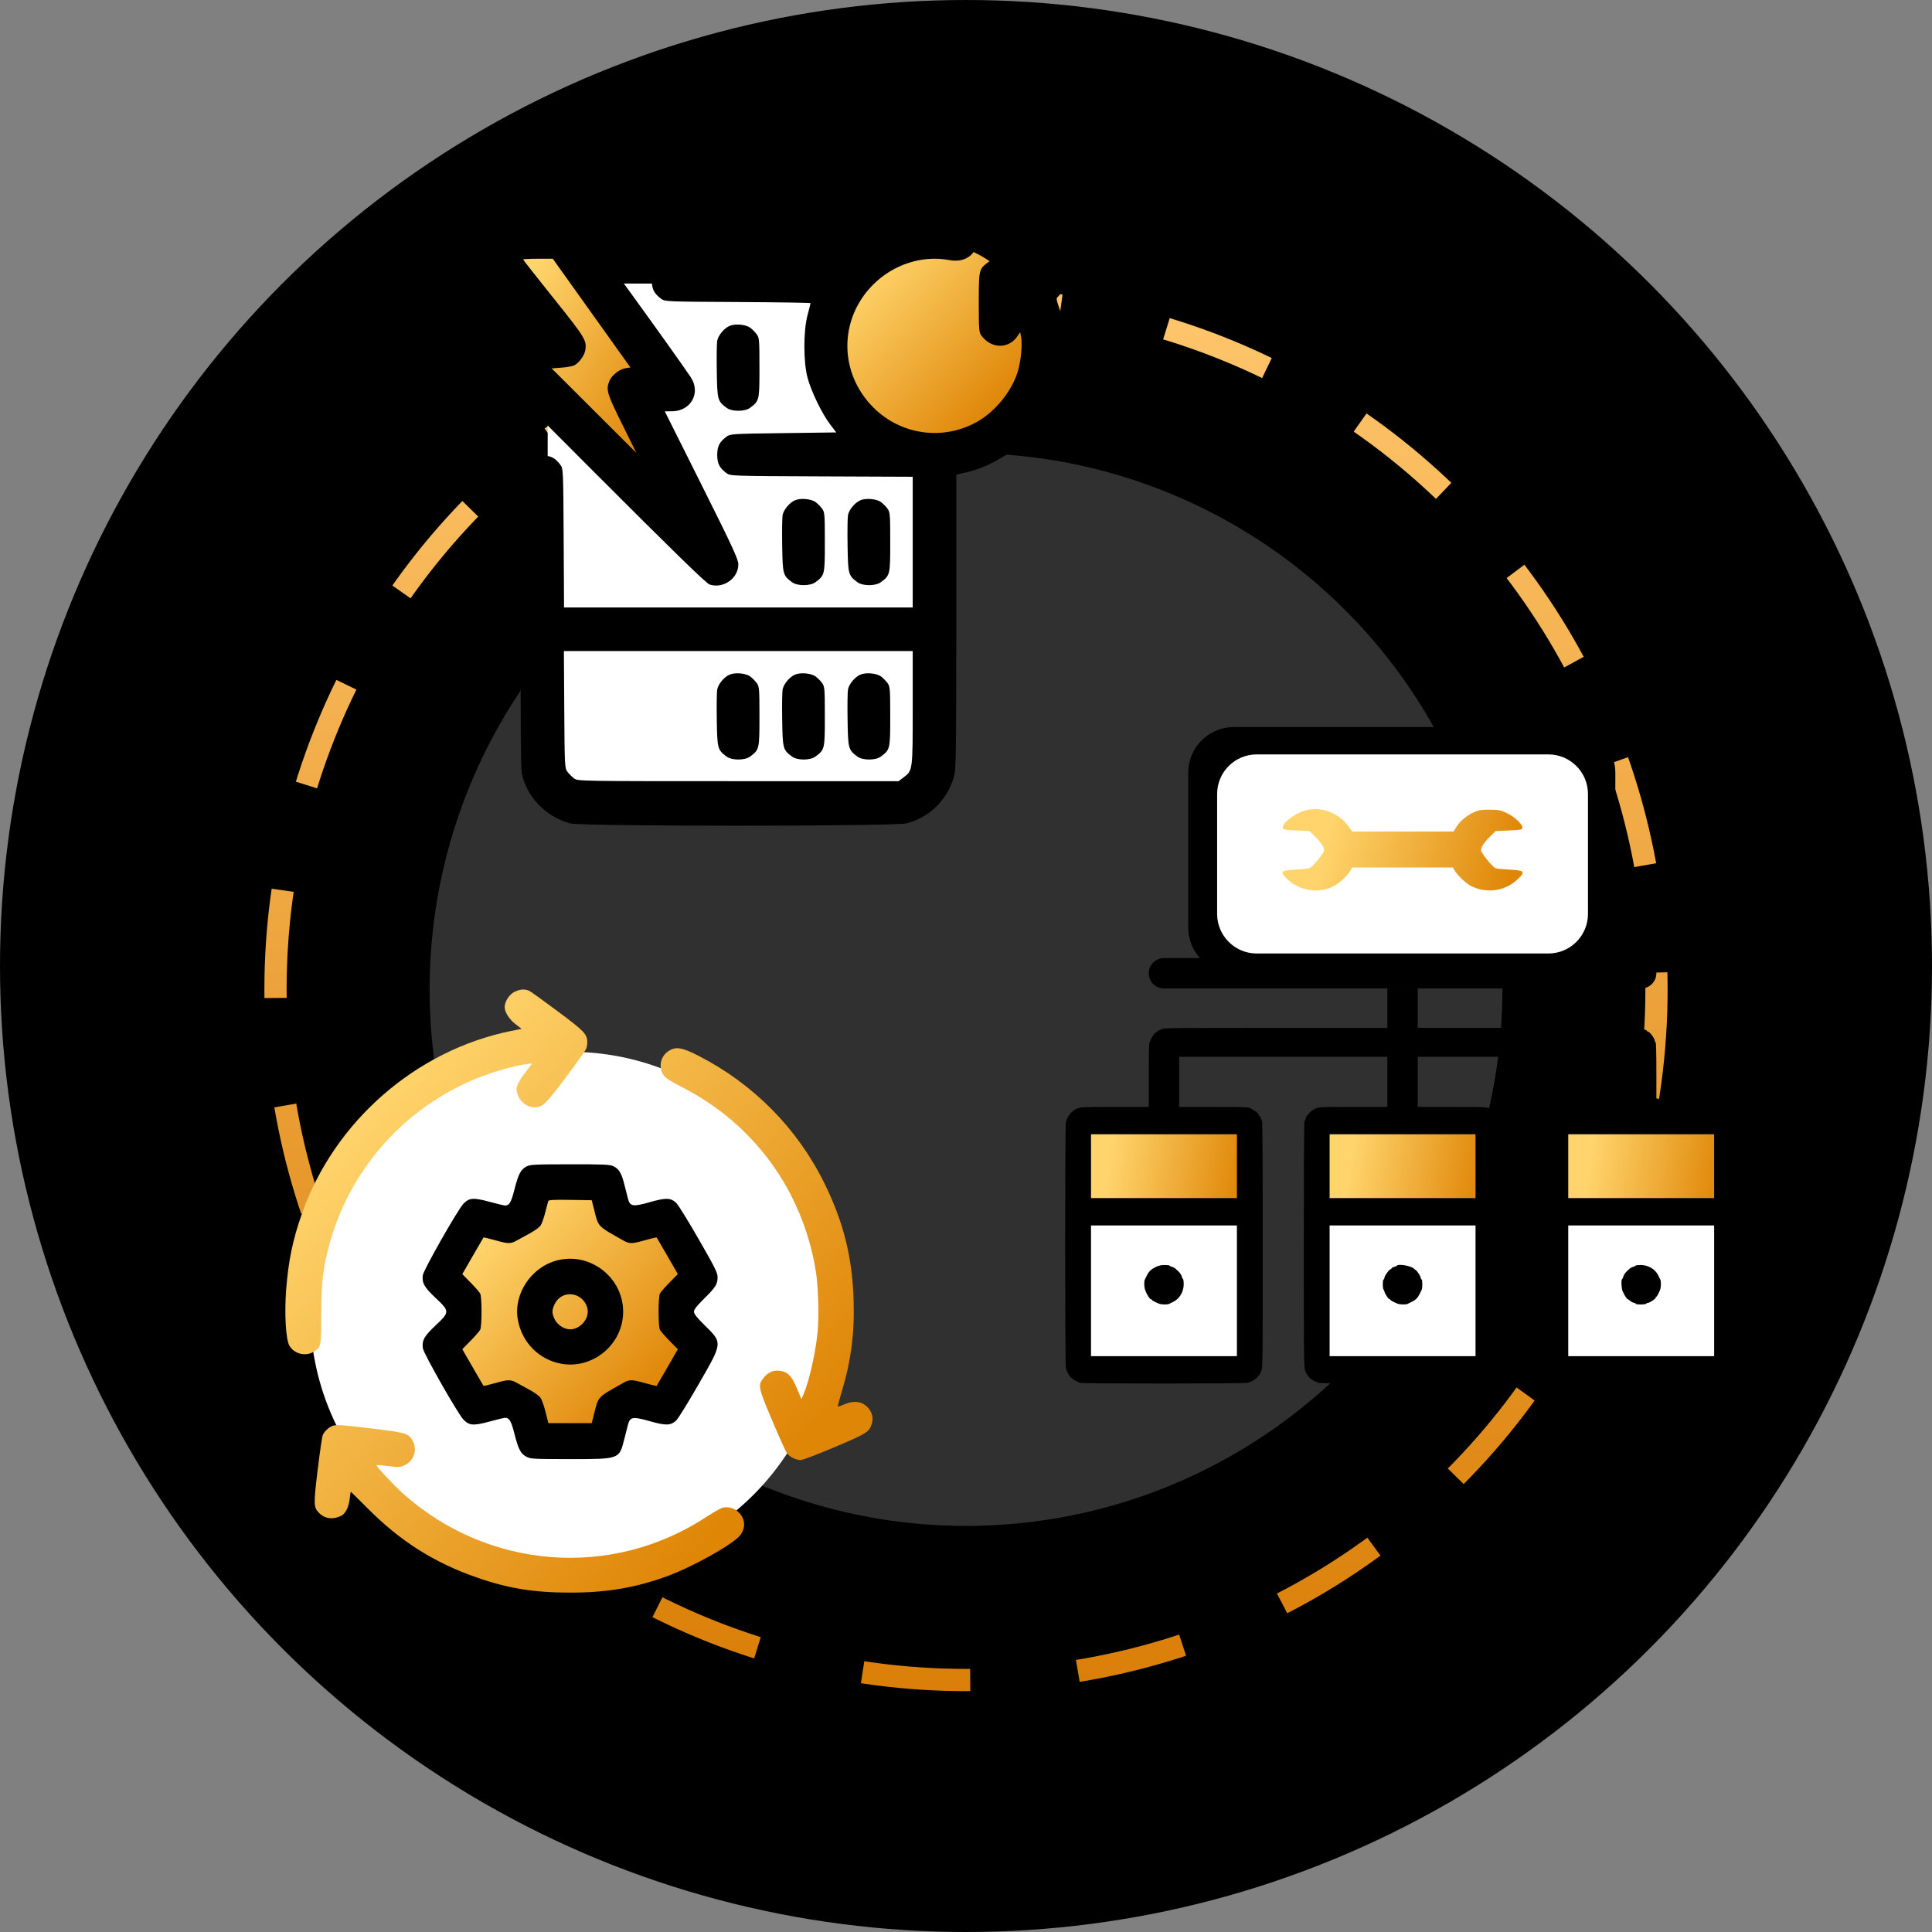
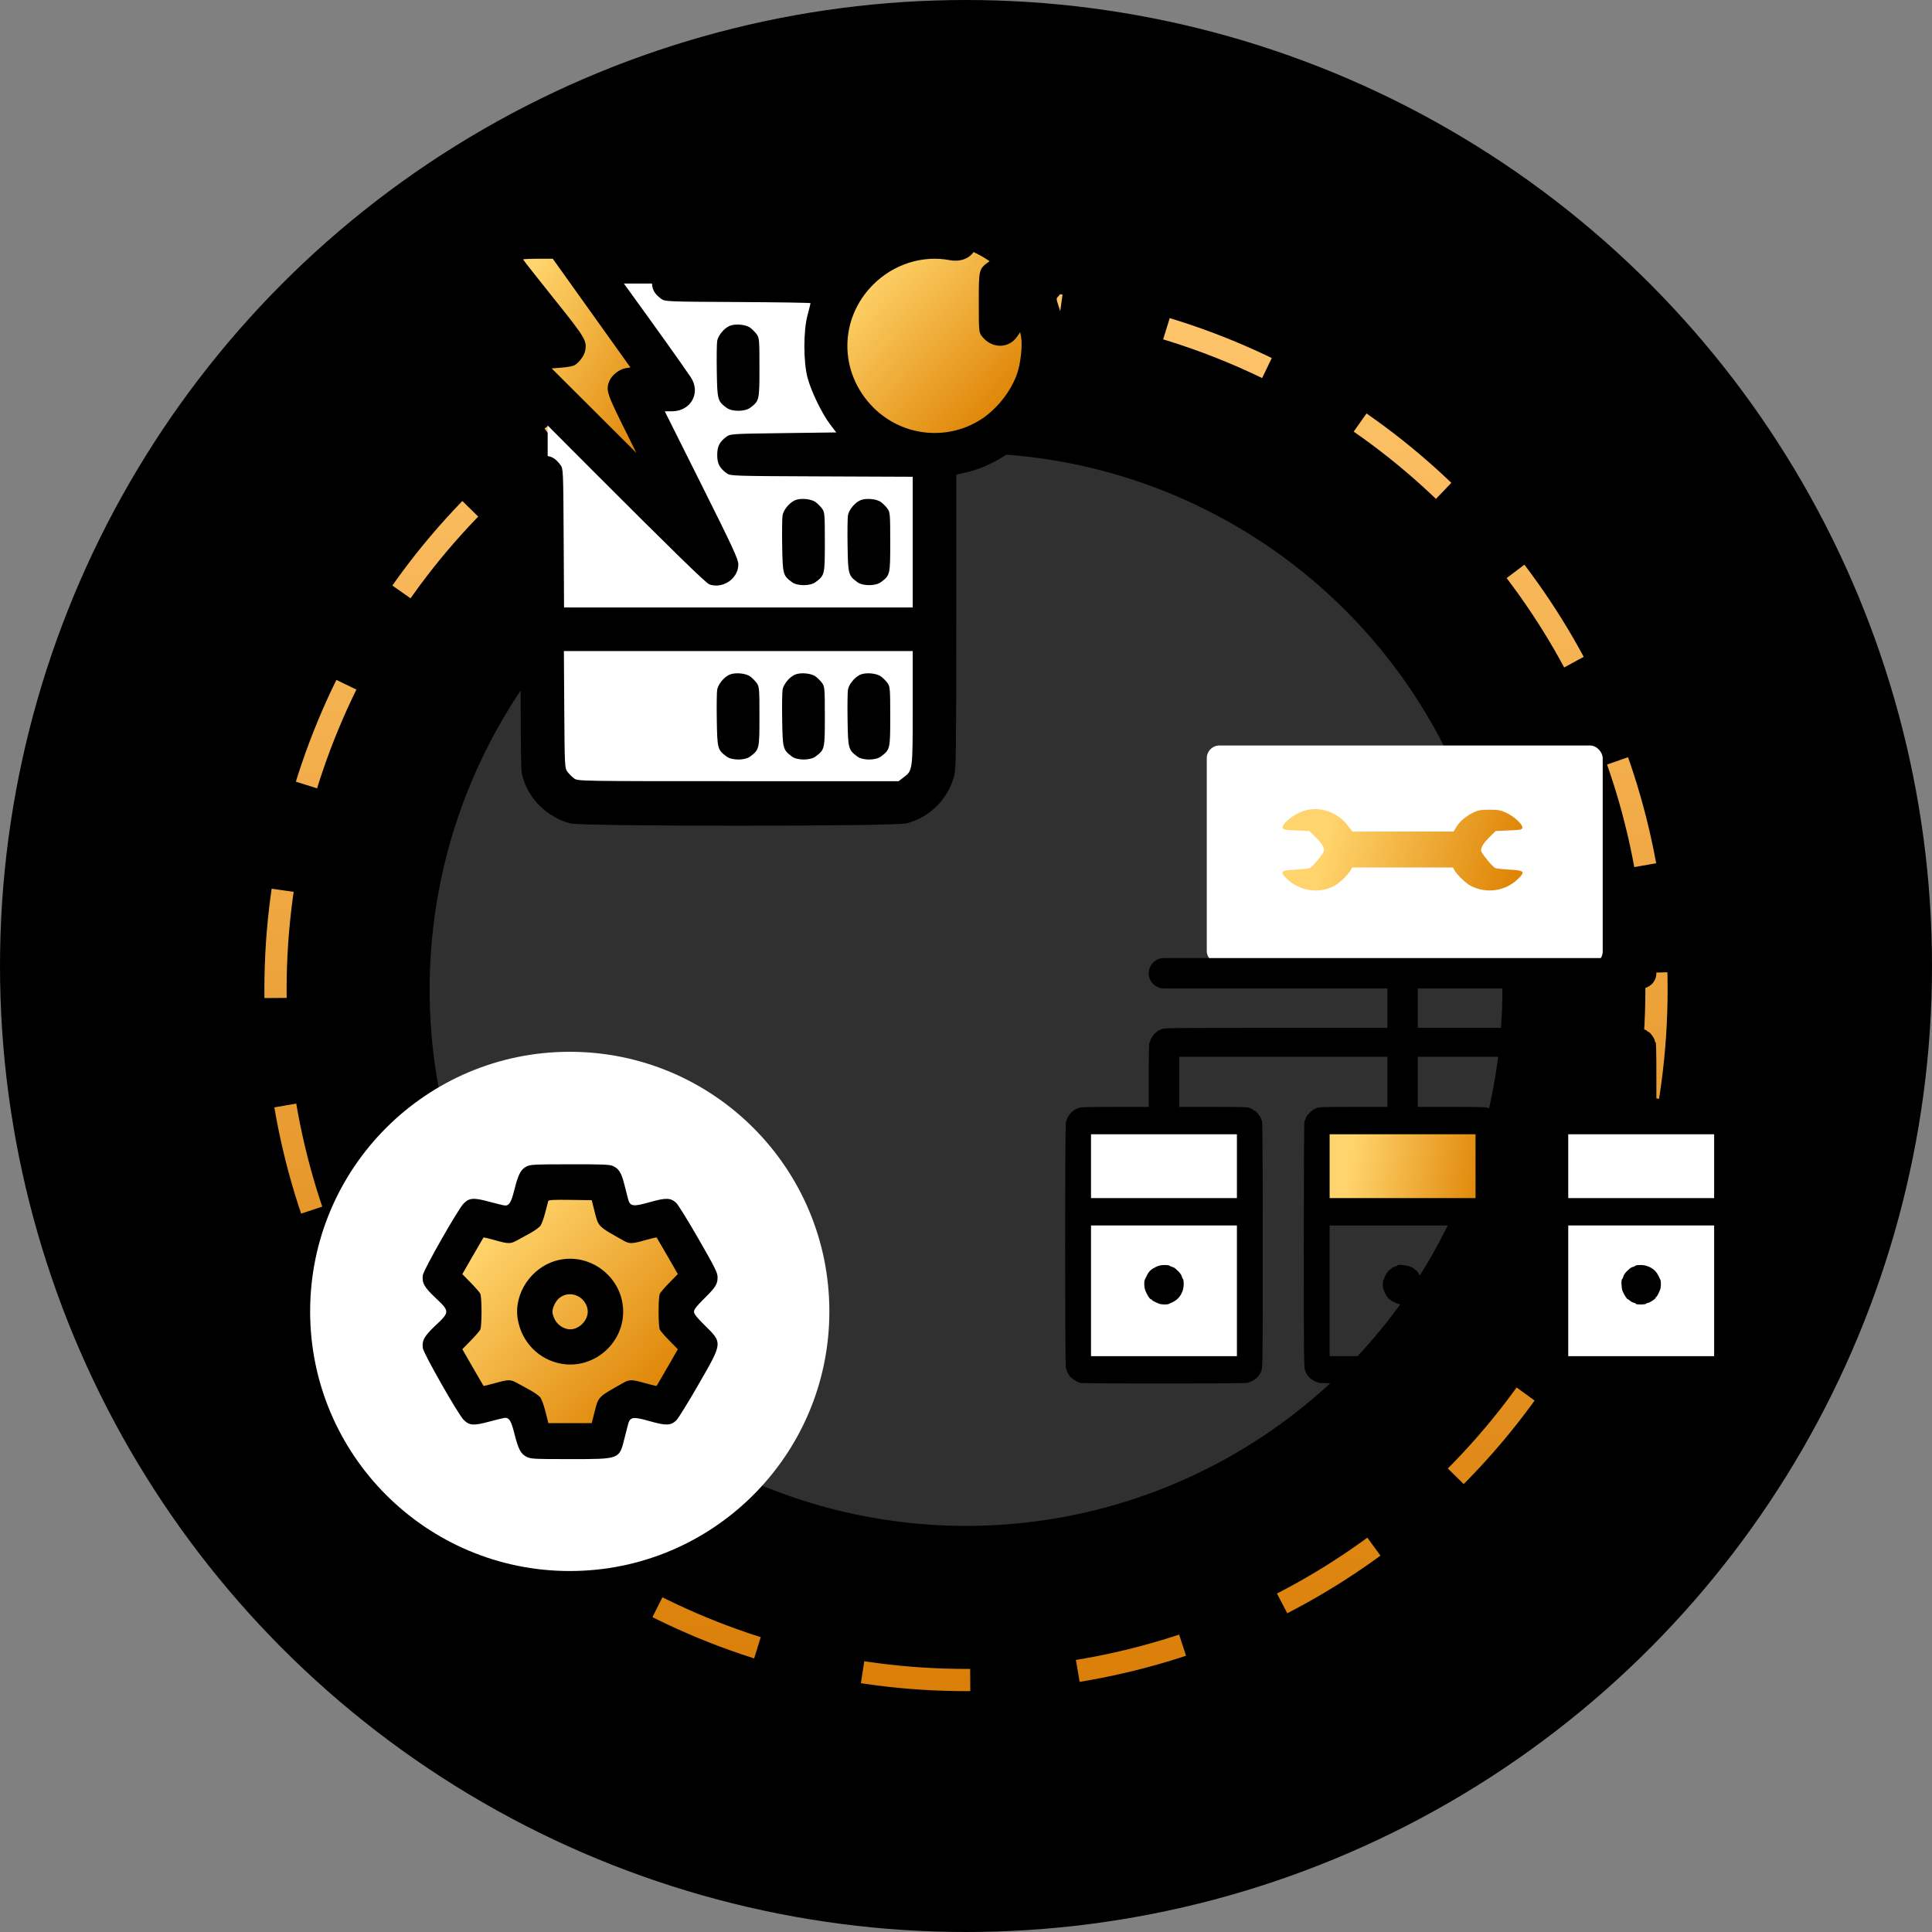
<svg xmlns="http://www.w3.org/2000/svg" width="3040" height="3040" viewBox="0 0 3040 3040" fill="none">
  <rect x="0" y="0" width="3040" height="3040" fill="#808080" stroke="none" />
  <circle cx="1520" cy="1520" r="1470" fill="black" stroke="black" stroke-width="100" />
  <circle cx="1520" cy="1557" r="1086.5" stroke="url(#paint0_linear_60_294)" stroke-width="35" stroke-dasharray="170 170" />
  <circle cx="1520" cy="1557" r="844" fill="#303030" />
  <rect x="861.76" y="446.172" width="602.332" height="812.398" fill="white" />
  <path d="M870.335 538.349L780.307 396.876L896.057 381.871L1031.1 596.224L1007.52 621.946L1054.68 791.285L803.885 561.928L870.335 538.349Z" fill="url(#paint1_linear_60_294)" />
  <circle cx="1464.09" cy="544.779" r="162.908" fill="url(#paint2_linear_60_294)" />
  <path fill-rule="evenodd" clip-rule="evenodd" d="M736.177 341.514C727.376 345.402 718.544 356.309 716.838 365.395C713.884 381.148 716.238 385.058 766.36 447.657C792.85 480.743 814.523 508.309 814.523 508.915C814.523 509.524 806.294 510.021 796.234 510.021C775.191 510.021 766.416 512.939 758.24 522.653C751.615 530.528 749.137 540.972 751.19 552.356C752.478 559.492 772.675 580.445 930.94 738.849C1060.68 868.704 1111.21 917.956 1116.46 919.69C1138.01 926.801 1161.77 910.19 1161.77 888.028C1161.77 880.097 1153.07 861.275 1103.9 762.949L1046.02 647.207L1057.27 647.173C1087.24 647.078 1103.25 617.965 1086.83 593.45C1060.01 553.415 910.791 347.636 906.005 344.091C900.159 339.761 897.33 339.593 821.335 339.12C759.237 338.73 741.341 339.233 736.177 341.514ZM1434.74 341.574C1394.7 349.194 1358.62 367.661 1328.83 395.775L1316.89 407.037L1181.61 407.621C1048.79 408.193 1046.23 408.283 1040.42 412.624C1029.17 421.022 1025.66 427.873 1025.66 441.428C1025.66 454.984 1029.17 461.833 1040.42 470.233C1046.2 474.55 1049.01 474.666 1160.86 475.242C1223.85 475.568 1275.38 476.372 1275.38 477.03C1275.38 477.688 1273.27 486.104 1270.68 495.73C1263.99 520.66 1264.02 569.821 1270.75 594.691C1276.57 616.199 1293.3 650.72 1306.07 667.571L1315.82 680.432L1232.52 681.504C1152.61 682.532 1148.98 682.755 1143.3 686.995C1132.06 695.396 1128.55 702.247 1128.55 715.8C1128.55 729.356 1132.06 736.206 1143.31 744.605C1149.13 748.952 1151.6 749.033 1292.69 749.606L1436.15 750.184V853.031V955.875H1161.83H887.517L886.925 846.71C886.346 740.275 886.22 737.398 881.911 731.628C873.511 720.381 866.662 716.872 853.106 716.872C839.551 716.872 832.7 720.381 824.302 731.63C819.91 737.512 819.878 738.997 819.312 971.572C818.915 1134.19 819.453 1209.04 821.076 1216.88C828.803 1254.2 859.374 1285.72 897.463 1295.64C916.184 1300.52 1407.67 1300.44 1426.41 1295.56C1463.38 1285.93 1491.86 1257.36 1501.54 1220.19C1504.28 1209.67 1504.74 1174.81 1504.74 977.377V746.843L1521.35 743.049C1551.49 736.168 1586.21 717.093 1611.27 693.647C1668.9 639.737 1690.81 554.499 1665.74 481.748C1662.03 470.973 1661.91 469.243 1664.75 466.887C1666.52 465.421 1669.93 460.371 1672.33 455.663C1680.03 440.562 1675.39 423.819 1660.39 412.624C1654.84 408.476 1651.6 408.204 1607.63 408.204C1563.66 408.204 1560.42 408.476 1554.87 412.624C1540.26 423.53 1540.11 424.169 1540.11 475.725C1540.11 519.693 1540.38 522.932 1544.53 528.488C1559.7 548.813 1587.01 549.306 1600.54 529.495L1605.24 522.612L1606.73 530.548C1608.94 542.313 1606.29 569.193 1601.36 585.045C1591.95 615.311 1566.92 646.515 1538.98 662.803C1485.48 694.007 1417.87 685.062 1374.01 640.978C1319.82 586.504 1319.78 501.966 1373.94 447.812C1405.92 415.826 1451.48 401.207 1494.03 409.277C1514.71 413.198 1531.62 404.157 1536.96 386.31C1542.6 367.502 1531.21 347.913 1511.68 342.813C1496.49 338.845 1452.77 338.142 1434.74 341.574ZM930.88 492.631L991.954 578.132L984.492 579.343C974.692 580.933 962.72 590.249 958.984 599.192C953.192 613.052 954.898 618.921 978.649 666.861L1001.3 712.585L934.676 646.135L868.049 579.686L883.62 578.498C892.185 577.845 901.259 576.177 903.784 574.794C911.188 570.741 919.277 559.777 920.782 551.758C923.736 536.005 921.382 532.095 871.26 469.496C844.77 436.41 823.097 408.844 823.097 408.238C823.097 407.629 833.607 407.132 846.453 407.132H869.807L930.88 492.631ZM1147.73 512.917C1139.08 516.844 1130.1 527.774 1128.5 536.342C1127.79 540.14 1127.51 561.747 1127.88 584.359C1128.61 629.352 1129.08 631.094 1143.31 641.715C1151.61 647.912 1171.94 647.912 1180.24 641.715C1194.85 630.809 1195 630.17 1195 578.614C1195 534.646 1194.73 531.407 1190.58 525.851C1188.15 522.595 1183.64 518.049 1180.56 515.749C1173.46 510.452 1156.41 508.982 1147.73 512.917ZM1250.62 787.289C1241.97 791.216 1232.99 802.146 1231.39 810.713C1230.68 814.512 1230.4 836.119 1230.77 858.731C1231.5 903.723 1231.97 905.466 1246.2 916.087C1254.5 922.284 1274.83 922.284 1283.13 916.087C1297.74 905.181 1297.89 904.542 1297.89 852.986C1297.89 809.018 1297.62 805.779 1293.47 800.223C1291.04 796.967 1286.53 792.421 1283.45 790.121C1276.35 784.824 1259.3 783.353 1250.62 787.289ZM1353.51 787.289C1344.86 791.216 1335.88 802.146 1334.28 810.713C1333.57 814.512 1333.29 836.119 1333.66 858.731C1334.39 903.723 1334.86 905.466 1349.09 916.087C1357.39 922.284 1377.72 922.284 1386.02 916.087C1400.63 905.181 1400.78 904.542 1400.78 852.986C1400.78 809.018 1400.51 805.779 1396.36 800.223C1393.93 796.967 1389.42 792.421 1386.34 790.121C1379.24 784.824 1362.19 783.353 1353.51 787.289ZM1436.15 1113.49C1436.15 1212.52 1436.18 1212.24 1422.07 1223L1413.97 1229.18H1161.56C909.974 1229.18 909.134 1229.16 903.233 1224.76C899.977 1222.32 895.325 1217.67 892.895 1214.42C888.614 1208.69 888.455 1205.59 887.872 1116.49L887.27 1024.47H1161.71H1436.15V1113.49ZM1147.73 1061.66C1139.08 1065.59 1130.1 1076.52 1128.5 1085.09C1127.79 1088.88 1127.51 1110.49 1127.88 1133.1C1128.61 1178.1 1129.08 1179.84 1143.31 1190.46C1151.61 1196.66 1171.94 1196.66 1180.24 1190.46C1194.85 1179.55 1195 1178.91 1195 1127.36C1195 1083.39 1194.73 1080.15 1190.58 1074.59C1188.15 1071.34 1183.64 1066.79 1180.56 1064.49C1173.46 1059.2 1156.41 1057.73 1147.73 1061.66ZM1250.62 1061.66C1241.97 1065.59 1232.99 1076.52 1231.39 1085.09C1230.68 1088.88 1230.4 1110.49 1230.77 1133.1C1231.5 1178.1 1231.97 1179.84 1246.2 1190.46C1254.5 1196.66 1274.83 1196.66 1283.13 1190.46C1297.74 1179.55 1297.89 1178.91 1297.89 1127.36C1297.89 1083.39 1297.62 1080.15 1293.47 1074.59C1291.04 1071.34 1286.53 1066.79 1283.45 1064.49C1276.35 1059.2 1259.3 1057.73 1250.62 1061.66ZM1353.51 1061.66C1344.86 1065.59 1335.88 1076.52 1334.28 1085.09C1333.57 1088.88 1333.29 1110.49 1333.66 1133.1C1334.39 1178.1 1334.86 1179.84 1349.09 1190.46C1357.39 1196.66 1377.72 1196.66 1386.02 1190.46C1400.63 1179.55 1400.78 1178.91 1400.78 1127.36C1400.78 1083.39 1400.51 1080.15 1396.36 1074.59C1393.93 1071.34 1389.42 1066.79 1386.34 1064.49C1379.24 1059.2 1362.19 1057.73 1353.51 1061.66Z" fill="black" />
  <circle cx="896.5" cy="2063.5" r="408.5" fill="white" />
  <path d="M716 2019.4L768 1926.47H827.429L860.857 1867H964.857L994.571 1926.47H1068.86L1106 2019.4L1068.86 2067.72L1106 2134.62L1068.86 2197.81H994.571L942.571 2261H860.857L808.857 2197.81H742L716 2112.32L742 2067.72L716 2019.4Z" fill="url(#paint3_linear_60_294)" />
-   <path fill-rule="evenodd" clip-rule="evenodd" d="M809.513 1560.71C801.279 1564.78 794.098 1575.95 794.098 1584.69C794.098 1592.53 801.409 1604 811.203 1611.54L820.777 1618.9L804.789 1622.11C654.63 1652.3 525.983 1764.6 474.953 1910.04C460.466 1951.33 453.717 1984.12 450.181 2030.43C447.358 2067.37 449.789 2107.89 455.403 2117.49C462.949 2130.4 480.834 2134.88 493.46 2127.02C505.24 2119.69 505.305 2119.37 505.509 2067.22C505.71 2016.27 508.113 1995.69 518.237 1958.24C548.955 1844.64 629.754 1750.41 738.046 1701.89C765.408 1689.63 805.16 1677.49 827.687 1674.5L837.308 1673.23L826.974 1686.95C811.564 1707.42 809.965 1713.41 816.383 1726.66C820.652 1735.48 831.293 1742.44 840.497 1742.44C853.615 1742.44 858.163 1738.13 890.136 1695.45C906.926 1673.04 921.435 1652.67 922.379 1650.19C923.322 1647.72 924.093 1643.16 924.093 1640.06C924.093 1627.36 919.552 1622.59 878.008 1591.63C856.08 1575.29 835.96 1560.78 833.297 1559.4C826.422 1555.81 818.531 1556.25 809.513 1560.71ZM1052.8 1653.27C1041.69 1660.04 1036.87 1673.07 1040.93 1685.36C1043.91 1694.39 1048.28 1697.79 1073.55 1710.77C1186.58 1768.86 1262.27 1872.65 1283.45 1998.58C1287.63 2023.43 1289.07 2071.29 1286.4 2097C1282.91 2130.7 1273.02 2174.01 1264.22 2194.19L1261.02 2201.52L1253.8 2184.34C1245.32 2164.11 1239.07 2158.07 1225.32 2156.79C1215.74 2155.9 1207.23 2160.19 1200.45 2169.34C1192.5 2180.07 1193.32 2183.8 1214.73 2234.46C1225.69 2260.38 1236.21 2283.77 1238.11 2286.45C1242.33 2292.38 1252.28 2297.35 1259.93 2297.35C1263.04 2297.35 1287.36 2288.09 1313.97 2276.77C1365.24 2254.97 1367.83 2253.3 1371.99 2239.39C1374.98 2229.43 1371.21 2218.85 1362.04 2211.47C1353.45 2204.57 1341.57 2204.03 1328.21 2209.92C1323.21 2212.13 1318.79 2213.6 1318.38 2213.19C1317.97 2212.78 1320.51 2202.95 1324.03 2191.33C1338.99 2141.89 1344.74 2098.53 1343.2 2046.81C1341.17 1978.53 1327.55 1923.69 1297.33 1862.14C1254.94 1775.8 1185.89 1705.81 1099.26 1661.36C1073.62 1648.2 1063.89 1646.51 1052.8 1653.27ZM522.967 2243.66C516.635 2246.32 509.949 2252.78 507.739 2258.38C506.731 2260.93 503.171 2285.52 499.826 2313.01C493.172 2367.7 493.336 2371.96 502.419 2381.03C511.416 2390.03 524.917 2391.48 537.397 2384.81C543.748 2381.41 548.896 2370.93 550.16 2358.84C550.816 2352.58 551.668 2347.46 552.058 2347.46C552.446 2347.46 563.819 2358.61 577.327 2372.25C629.459 2424.85 682.404 2458.52 750.148 2482.16C799.391 2499.35 840.59 2506.03 897.165 2506C954.787 2505.97 1000.19 2498.28 1049.71 2480.17C1089.6 2465.58 1151.96 2430.82 1164.05 2416.44C1173.64 2405.03 1173.05 2390.38 1162.58 2379.92C1155.84 2373.18 1146.79 2370.41 1137.54 2372.26C1134.49 2372.87 1123.19 2379.18 1112.42 2386.29C962.965 2484.93 767.989 2469.99 633.461 2349.57C619.19 2336.79 591.142 2306.55 592.399 2305.29C592.734 2304.96 601.052 2305.67 610.885 2306.88C627.121 2308.87 629.459 2308.76 636.329 2305.67C650.576 2299.25 656.769 2282.74 650.158 2268.81C644.072 2256 640.059 2254.56 594.647 2248.93C540.128 2242.17 528.54 2241.31 522.967 2243.66Z" fill="url(#paint4_linear_60_294)" />
  <path fill-rule="evenodd" clip-rule="evenodd" d="M828.264 1835.55C819.389 1840.27 815.606 1847.54 809.515 1871.6C804.408 1891.77 801.489 1896.84 794.946 1896.91C793.353 1896.93 782.363 1894.3 770.52 1891.08C745.11 1884.17 738.425 1884.64 729.347 1893.94C720.537 1902.98 666.472 1998 665.34 2006.45C663.707 2018.61 667.575 2025.52 685.396 2042.29C707.788 2063.36 707.788 2064.47 685.396 2085.54C667.575 2102.3 663.707 2109.21 665.34 2121.38C666.472 2129.82 720.537 2224.85 729.347 2233.88C738.425 2243.19 745.11 2243.66 770.52 2236.74C782.363 2233.52 793.353 2230.9 794.946 2230.91C801.489 2230.98 804.408 2236.05 809.515 2256.22C815.683 2280.58 819.41 2287.62 828.654 2292.36C835.02 2295.63 840.216 2295.9 896.976 2295.9C975.352 2295.9 974.297 2296.29 982.414 2264.09C984.566 2255.56 987.144 2245.46 988.143 2241.64C991.358 2229.37 995.761 2228.66 1022.21 2236.16C1047.95 2243.47 1055.21 2243.27 1064.09 2235.02C1067.05 2232.27 1082.89 2206.66 1099.29 2178.12C1137.63 2111.39 1137.43 2113.57 1107.89 2084.37C1096.2 2072.81 1091.97 2067.38 1091.97 2063.91C1091.97 2060.45 1096.2 2055.01 1107.89 2043.46C1126.22 2025.33 1129.11 2020.74 1129.11 2009.65C1129.11 2002.65 1125.24 1994.88 1099.29 1949.71C1082.89 1921.16 1067.05 1895.56 1064.09 1892.81C1055.21 1884.56 1047.95 1884.36 1022.21 1891.66C995.761 1899.17 991.358 1898.46 988.143 1886.18C987.144 1882.37 984.548 1872.2 982.375 1863.58C977.842 1845.61 973.948 1839.19 964.98 1834.94C959.5 1832.34 950.103 1831.94 896.695 1832.01C839.941 1832.08 834.22 1832.38 828.264 1835.55ZM935.085 1904.31C941.818 1930.97 939.701 1928.77 981.138 1952.1C990.598 1957.42 994.259 1957.34 1015.33 1951.37C1024.85 1948.67 1032.91 1946.79 1033.26 1947.19C1033.61 1947.59 1041.25 1960.71 1050.23 1976.34L1066.57 2004.76L1053.48 2018.1C1046.28 2025.43 1039.46 2033.26 1038.32 2035.49C1037.12 2037.85 1036.26 2049.7 1036.26 2063.91C1036.26 2078.13 1037.12 2089.97 1038.32 2092.34C1039.46 2094.57 1046.28 2102.39 1053.48 2109.73L1066.57 2123.06L1050.23 2151.49C1041.25 2167.12 1033.61 2180.24 1033.26 2180.64C1032.91 2181.04 1024.85 2179.16 1015.33 2176.46C994.259 2170.48 990.598 2170.41 981.138 2175.73C939.701 2199.06 941.82 2196.86 935.083 2223.52L931.098 2239.3H896.974H862.85L858.46 2221.81C856.044 2212.2 852.467 2202.09 850.51 2199.34C848.555 2196.6 841.286 2191.27 834.359 2187.51C827.432 2183.74 818.082 2178.62 813.58 2176.11C803.29 2170.38 799.925 2170.42 778.619 2176.46C769.105 2179.16 761.072 2181.04 760.763 2180.64C760.457 2180.24 752.837 2167.1 743.831 2151.45L727.457 2122.99L740.512 2109.69C747.691 2102.38 754.496 2094.57 755.63 2092.34C758.362 2086.97 758.362 2040.85 755.63 2035.49C754.496 2033.26 747.691 2025.45 740.512 2018.14L727.457 2004.84L743.831 1976.38C752.837 1960.73 760.457 1947.59 760.763 1947.19C761.072 1946.79 769.105 1948.67 778.619 1951.37C799.925 1957.41 803.29 1957.44 813.58 1951.72C818.082 1949.21 827.432 1944.08 834.359 1940.32C841.286 1936.56 848.54 1931.25 850.477 1928.53C852.414 1925.82 855.762 1916.54 857.918 1907.92C860.072 1899.3 862.202 1891.18 862.65 1889.88C863.277 1888.06 871.209 1887.63 897.282 1888.02L931.099 1888.53L935.085 1904.31ZM877.477 1983.02C836.305 1993.23 807.783 2035.5 814.726 2076C820.923 2112.16 848.246 2139.83 883.766 2145.92C933.701 2154.48 980.544 2114.78 980.544 2063.91C980.544 2010.46 929.222 1970.18 877.477 1983.02ZM910.711 2040.28C919.147 2045.11 924.832 2054.63 924.832 2063.91C924.832 2078.03 911.314 2091.65 897.228 2091.72C887.794 2091.77 877.157 2084.9 872.834 2075.98C868.167 2066.34 868.163 2061.49 872.819 2051.88C879.856 2037.36 896.638 2032.22 910.711 2040.28Z" fill="black" />
  <rect x="1699.79" y="1759.28" width="263.846" height="389.281" fill="white" />
-   <rect x="1699.79" y="1759.28" width="263.846" height="151.387" fill="url(#paint5_linear_60_294)" />
-   <rect x="2078.26" y="1759.28" width="263.846" height="389.281" fill="white" />
  <rect x="2078.26" y="1759.28" width="263.846" height="151.387" fill="url(#paint6_linear_60_294)" />
  <rect x="2454.56" y="1766.85" width="263.846" height="389.281" fill="white" />
-   <rect x="2454.56" y="1759.28" width="263.846" height="151.387" fill="url(#paint7_linear_60_294)" />
  <rect x="1898.87" y="1173" width="623" height="344" rx="20" fill="white" />
  <path fill-rule="evenodd" clip-rule="evenodd" d="M2183.03 1555.33V1583.9V1617.38H2000.71C1838.76 1617.38 1832.35 1617.53 1827.63 1619.41C1824.82 1620.53 1821.82 1622.13 1820.97 1622.97C1820.11 1623.81 1818.73 1624.92 1817.89 1625.43C1815.5 1626.87 1809.97 1635.64 1809.97 1637.99C1809.97 1639.15 1809.43 1640.1 1808.77 1640.1C1807.99 1640.1 1807.58 1657.84 1807.58 1690.92V1741.74H1750.8C1706.95 1741.74 1700.61 1741.97 1696.1 1743.77C1693.29 1744.88 1690.29 1746.49 1689.44 1747.33C1688.58 1748.17 1687.2 1749.27 1686.36 1749.78C1683.97 1751.22 1678.44 1759.99 1678.44 1762.34C1678.44 1763.5 1677.9 1764.46 1677.24 1764.46C1675.59 1764.46 1675.59 2152.64 1677.24 2153.66C1677.9 2154.07 1678.44 2155.16 1678.44 2156.08C1678.44 2158.69 1684.82 2168.61 1686.5 2168.61C1687.33 2168.61 1688 2169.03 1688 2169.54C1688 2170.04 1690.02 2171.45 1692.49 2172.66C1694.95 2173.87 1697.91 2175.33 1699.05 2175.92C1702.03 2177.45 1964.22 2177.32 1964.22 2175.79C1964.22 2175.13 1965.17 2174.59 1966.33 2174.59C1968.68 2174.59 1977.45 2169.06 1978.89 2166.67C1979.4 2165.83 1980.5 2164.44 1981.33 2163.59C1982.16 2162.73 1983.76 2159.6 1984.89 2156.61C1986.79 2151.58 1986.94 2137.45 1986.94 1957.9C1986.94 1841.06 1986.5 1764.33 1985.83 1763.92C1985.22 1763.54 1984.37 1761.62 1983.94 1759.66C1983.51 1757.69 1982.66 1756.09 1982.06 1756.09C1981.45 1756.09 1980.96 1755.52 1980.96 1754.84C1980.96 1753.27 1975.48 1747.72 1973.94 1747.72C1973.3 1747.72 1972.61 1747.31 1972.39 1746.82C1972.17 1746.32 1969.95 1744.98 1967.46 1743.83C1963.38 1741.94 1958.03 1741.74 1912.76 1741.74H1855.41V1710.65V1662.82H2019.22H2183.03V1710.65V1741.74H2125.68C2080.4 1741.74 2075.06 1741.94 2070.99 1743.83C2066.01 1746.14 2062.9 1748.38 2060 1751.74C2058.95 1752.96 2057.44 1754.64 2056.65 1755.48C2055.86 1756.31 2054.86 1758.41 2054.42 1760.14C2053.99 1761.87 2053.15 1763.58 2052.57 1763.94C2051.95 1764.32 2051.5 1846.37 2051.5 1957.9C2051.5 2137.45 2051.65 2151.58 2053.55 2156.61C2054.68 2159.6 2056.28 2162.73 2057.11 2163.59C2057.94 2164.44 2059.04 2165.83 2059.55 2166.67C2060.99 2169.06 2069.76 2174.59 2072.11 2174.59C2073.27 2174.59 2074.22 2175.13 2074.22 2175.79C2074.22 2176.58 2119.26 2176.98 2206.95 2176.98C2294.64 2176.98 2339.67 2176.58 2339.67 2175.79C2339.67 2175.13 2340.63 2174.59 2341.79 2174.59C2344.14 2174.59 2352.91 2169.06 2354.35 2166.67C2354.86 2165.83 2355.95 2164.44 2356.79 2163.59C2357.62 2162.73 2359.22 2159.6 2360.35 2156.61C2362.25 2151.58 2362.39 2137.45 2362.39 1957.9C2362.39 1846.37 2361.94 1764.32 2361.33 1763.94C2360.75 1763.58 2359.91 1761.87 2359.48 1760.14C2359.04 1758.41 2358.04 1756.34 2357.25 1755.54C2356.46 1754.74 2354.75 1752.65 2353.44 1750.9C2352.13 1749.15 2350.43 1747.72 2349.65 1747.72C2348.88 1747.72 2348.07 1747.31 2347.85 1746.82C2347.63 1746.32 2345.41 1744.98 2342.92 1743.83C2338.84 1741.94 2333.49 1741.74 2288.22 1741.74H2230.86V1710.65V1662.82H2394.68H2558.49V1710.65V1741.74H2501.14C2455.87 1741.74 2450.52 1741.94 2446.43 1743.83C2443.95 1744.98 2441.33 1746.46 2440.61 1747.12C2439.9 1747.78 2437.88 1749.38 2436.13 1750.69C2434.38 1752 2432.94 1753.75 2432.94 1754.58C2432.94 1755.41 2432.45 1756.09 2431.84 1756.09C2431.24 1756.09 2430.39 1757.69 2429.96 1759.66C2429.52 1761.62 2428.67 1763.54 2428.07 1763.92C2427.4 1764.33 2426.96 1841.01 2426.96 1957.77C2426.96 2138.06 2427.1 2151.34 2429.04 2156.79C2430.18 2160 2431.52 2162.63 2432.03 2162.63C2432.53 2162.63 2432.94 2163.21 2432.94 2163.91C2432.94 2165.29 2435.88 2168.61 2437.09 2168.61C2437.49 2168.61 2439.01 2169.72 2440.47 2171.09C2441.92 2172.44 2444.58 2173.86 2446.39 2174.22C2448.2 2174.59 2449.68 2175.36 2449.68 2175.94C2449.68 2177.33 2712.13 2177.31 2714.85 2175.92C2715.99 2175.33 2718.99 2173.85 2721.52 2172.63C2727.33 2169.81 2730.68 2166.46 2733.5 2160.65C2734.72 2158.12 2736.2 2155.12 2736.79 2153.98C2738.32 2150.99 2738.19 1764.46 2736.66 1764.46C2736 1764.46 2735.46 1763.5 2735.46 1762.34C2735.46 1758.79 2727.38 1747.72 2724.78 1747.72C2724.08 1747.72 2723.5 1747.28 2723.5 1746.76C2723.5 1746.23 2720.95 1744.88 2717.82 1743.76C2712.82 1741.97 2706.26 1741.73 2662.82 1741.73L2606.32 1741.74V1690.92C2606.32 1657.84 2605.9 1640.1 2605.13 1640.1C2604.47 1640.1 2603.93 1639.15 2603.93 1637.99C2603.93 1634.43 2595.85 1623.36 2593.25 1623.36C2592.55 1623.36 2591.97 1622.93 2591.97 1622.4C2591.97 1621.87 2589.42 1620.52 2586.29 1619.41C2581.04 1617.52 2574.59 1617.37 2412.91 1617.38L2230.86 1617.38V1583.9V1555.33H2183.03ZM1946.28 1885.22V1835V1784.78H1831.49H1716.7V1835V1885.22H1831.49H1946.28ZM2321.74 1885.22V1835V1784.78H2206.95H2092.16V1835V1885.22H2206.95H2321.74ZM2697.2 1885.22V1835V1784.78H2582.41H2467.62V1835V1885.22H2582.41H2697.2ZM1946.28 2133.94V2021.54V1928.27H1831.49H1716.7V2021.54V2133.94H1831.49H1946.28ZM2321.74 2133.94V2021.54V1928.27H2206.95H2092.16V2021.54V2133.94H2206.95H2321.74ZM2697.2 2133.94V2021.54V1928.27H2582.41H2467.62V2021.54V2133.94H2582.41H2697.2ZM1804.63 2006.83C1807.59 2000.69 1811.46 1997.05 1818.77 1993.51C1823.23 1991.35 1826.94 1990.52 1832.32 1990.49C1836.39 1990.47 1840.02 1990.93 1840.38 1991.51C1840.74 1992.1 1842.45 1992.93 1844.18 1993.36C1845.91 1993.8 1848.01 1994.8 1848.84 1995.59C1849.67 1996.38 1851.36 1997.89 1852.58 1998.95C1856.33 2002.18 1858.9 2005.81 1859.7 2008.97C1860.11 2010.64 1860.93 2012.29 1861.52 2012.65C1862.1 2013.01 1862.58 2016.54 1862.58 2020.49C1862.58 2032.56 1856.07 2043.64 1846.19 2048.4C1843.7 2049.6 1840.72 2051.05 1839.58 2051.61C1836.62 2053.06 1827.42 2052.87 1823.48 2051.27C1817.09 2048.69 1812.36 2046.1 1812.36 2045.18C1812.36 2044.67 1811.65 2044.26 1810.79 2044.26C1809.06 2044.26 1804.29 2036.52 1801.93 2029.91C1800.2 2025.07 1799.94 2016.47 1801.42 2013.45C1801.98 2012.31 1803.43 2009.33 1804.63 2006.83ZM2193.78 1993.44C2195.75 1993.01 2197.66 1992.16 2198.04 1991.55C2200.03 1988.32 2220.21 1991.74 2224.64 1996.06C2225.5 1996.89 2226.89 1997.98 2227.73 1998.49C2230.12 1999.93 2235.65 2008.7 2235.65 2011.05C2235.65 2012.21 2236.18 2013.17 2236.84 2013.17C2238.33 2013.17 2238.44 2026.77 2236.98 2029.62C2236.39 2030.77 2234.91 2033.77 2233.69 2036.29C2230.87 2042.11 2227.52 2045.46 2221.71 2048.27C2219.18 2049.5 2216.18 2050.98 2215.04 2051.56C2212.13 2053.05 2202.93 2052.89 2198.93 2051.27C2192.55 2048.69 2187.82 2046.1 2187.82 2045.18C2187.82 2044.67 2187.14 2044.26 2186.31 2044.26C2184.63 2044.26 2178.25 2034.33 2178.25 2031.72C2178.25 2030.8 2177.71 2029.72 2177.06 2029.31C2176.4 2028.9 2175.86 2025.1 2175.86 2020.87C2175.86 2016.53 2176.38 2013.17 2177.06 2013.17C2177.71 2013.17 2178.25 2012.28 2178.25 2011.2C2178.25 2008.25 2184.38 1999.14 2187.49 1997.48C2188.98 1996.68 2190.21 1995.62 2190.21 1995.12C2190.21 1994.63 2191.82 1993.87 2193.78 1993.44ZM2569.72 1993.36C2571.45 1992.93 2573.16 1992.1 2573.52 1991.51C2573.88 1990.93 2577.41 1990.45 2581.36 1990.45C2593.43 1990.45 2604.51 1996.95 2609.27 2006.83C2610.47 2009.33 2611.92 2012.31 2612.48 2013.45C2613.93 2016.4 2613.74 2025.61 2612.14 2029.55C2609.56 2035.93 2606.97 2040.67 2606.05 2040.67C2605.54 2040.67 2605.13 2041.35 2605.13 2042.17C2605.13 2043.85 2595.2 2050.23 2592.59 2050.23C2591.67 2050.23 2590.59 2050.77 2590.18 2051.43C2589.27 2052.9 2574.04 2053.04 2574.04 2051.58C2574.04 2051 2572.56 2050.23 2570.75 2049.87C2568.94 2049.5 2566.27 2048.09 2564.82 2046.73C2563.37 2045.37 2561.75 2044.25 2561.23 2044.24C2559.98 2044.22 2555.5 2037.23 2553.18 2031.67C2551.18 2026.89 2550.63 2013.73 2552.38 2012.65C2552.97 2012.29 2553.79 2010.64 2554.2 2008.97C2555 2005.81 2557.57 2002.18 2561.32 1998.95C2562.54 1997.89 2564.23 1996.38 2565.06 1995.59C2565.89 1994.8 2567.99 1993.8 2569.72 1993.36Z" fill="black" />
  <path d="M1807.53 1531.42C1807.53 1518.21 1818.24 1507.5 1831.45 1507.5H2582.36C2595.57 1507.5 2606.28 1518.21 2606.28 1531.42C2606.28 1544.62 2595.57 1555.33 2582.36 1555.33H1831.45C1818.24 1555.33 1807.53 1544.62 1807.53 1531.42Z" fill="black" />
-   <path fill-rule="evenodd" clip-rule="evenodd" d="M1941.45 1144C1901.83 1144 1869.71 1176.12 1869.71 1215.74V1459.67C1869.71 1499.29 1901.83 1531.42 1941.45 1531.42H2469.96C2509.59 1531.42 2541.71 1499.29 2541.71 1459.67V1215.74C2541.71 1176.12 2509.59 1144 2469.96 1144H1941.45ZM1977.44 1187.05C1943.04 1187.05 1915.15 1214.94 1915.15 1249.34V1438.03C1915.15 1472.43 1943.04 1500.33 1977.44 1500.33H2436.36C2470.77 1500.33 2498.66 1472.43 2498.66 1438.03V1249.34C2498.66 1214.94 2470.77 1187.05 2436.36 1187.05H1977.44Z" fill="black" />
  <path d="M2018.35 1302.55C2017.07 1295.86 2036.1 1280.74 2052.09 1275.74C2076.59 1268.08 2104.87 1277.76 2121.11 1299.35L2127.97 1308.48L2207.59 1308.43L2287.21 1308.38L2291.62 1301.16C2297.07 1292.24 2307.67 1283.34 2319.12 1278.07C2326.09 1274.87 2330.93 1274.08 2343.69 1274.07C2357.41 1274.06 2361.04 1274.74 2370.37 1279.05C2382.78 1284.79 2396.41 1297.55 2395.46 1302.54C2394.9 1305.46 2392.54 1305.93 2374.17 1306.71L2353.51 1307.59L2344.49 1316.42C2334.82 1325.87 2330.45 1332.68 2330.45 1338.25C2330.45 1342.05 2348.14 1363.79 2353.02 1365.99C2354.68 1366.74 2364.77 1367.81 2375.44 1368.36C2398.88 1369.58 2400.57 1371.54 2388.31 1383.28C2368.5 1402.27 2339.2 1406.56 2314.59 1394.09C2306.62 1390.05 2292.24 1376.25 2288.27 1368.82L2286.2 1364.96H2206.98H2127.77L2124.08 1370.92C2119.22 1378.78 2106.58 1390.31 2098.05 1394.67C2074.74 1406.56 2044.9 1401.87 2025.5 1383.28C2013.23 1371.54 2014.92 1369.58 2038.37 1368.36C2049.04 1367.81 2059.12 1366.74 2060.78 1365.99C2065.66 1363.79 2083.35 1342.05 2083.35 1338.25C2083.35 1332.68 2078.98 1325.87 2069.31 1316.42L2060.29 1307.59L2039.63 1306.71C2021.3 1305.93 2018.9 1305.46 2018.35 1302.55Z" fill="url(#paint8_linear_60_294)" />
  <defs>
    <linearGradient id="paint0_linear_60_294" x1="1520" y1="453" x2="1520" y2="2661" gradientUnits="userSpaceOnUse">
      <stop stop-color="#FFC66D" />
      <stop offset="1" stop-color="#DA7F08" />
    </linearGradient>
    <linearGradient id="paint1_linear_60_294" x1="816.725" y1="462.066" x2="1064.5" y2="617.897" gradientUnits="userSpaceOnUse">
      <stop stop-color="#FFD46C" />
      <stop offset="1" stop-color="#DF8607" />
    </linearGradient>
    <linearGradient id="paint2_linear_60_294" x1="1344.43" y1="445.691" x2="1562.76" y2="650.586" gradientUnits="userSpaceOnUse">
      <stop stop-color="#FFD46C" />
      <stop offset="1" stop-color="#DF8607" />
    </linearGradient>
    <linearGradient id="paint3_linear_60_294" x1="767.765" y1="1944.18" x2="1031.6" y2="2189.26" gradientUnits="userSpaceOnUse">
      <stop stop-color="#FFD46C" />
      <stop offset="1" stop-color="#DF8607" />
    </linearGradient>
    <linearGradient id="paint4_linear_60_294" x1="571.644" y1="1742.89" x2="1206.27" y2="2322.77" gradientUnits="userSpaceOnUse">
      <stop stop-color="#FFD46C" />
      <stop offset="1" stop-color="#DF8607" />
    </linearGradient>
    <linearGradient id="paint5_linear_60_294" x1="1709.81" y1="1787.55" x2="1960.38" y2="1825.58" gradientUnits="userSpaceOnUse">
      <stop offset="0.168" stop-color="#FFD46C" />
      <stop offset="1" stop-color="#DF8607" />
    </linearGradient>
    <linearGradient id="paint6_linear_60_294" x1="2088.28" y1="1787.55" x2="2338.85" y2="1825.58" gradientUnits="userSpaceOnUse">
      <stop offset="0.168" stop-color="#FFD46C" />
      <stop offset="1" stop-color="#DF8607" />
    </linearGradient>
    <linearGradient id="paint7_linear_60_294" x1="2464.58" y1="1787.55" x2="2715.15" y2="1825.58" gradientUnits="userSpaceOnUse">
      <stop offset="0.168" stop-color="#FFD46C" />
      <stop offset="1" stop-color="#DF8607" />
    </linearGradient>
    <linearGradient id="paint8_linear_60_294" x1="2032.33" y1="1297.06" x2="2376.69" y2="1385.54" gradientUnits="userSpaceOnUse">
      <stop offset="0.168" stop-color="#FFD46C" />
      <stop offset="1" stop-color="#DF8607" />
    </linearGradient>
  </defs>
</svg>